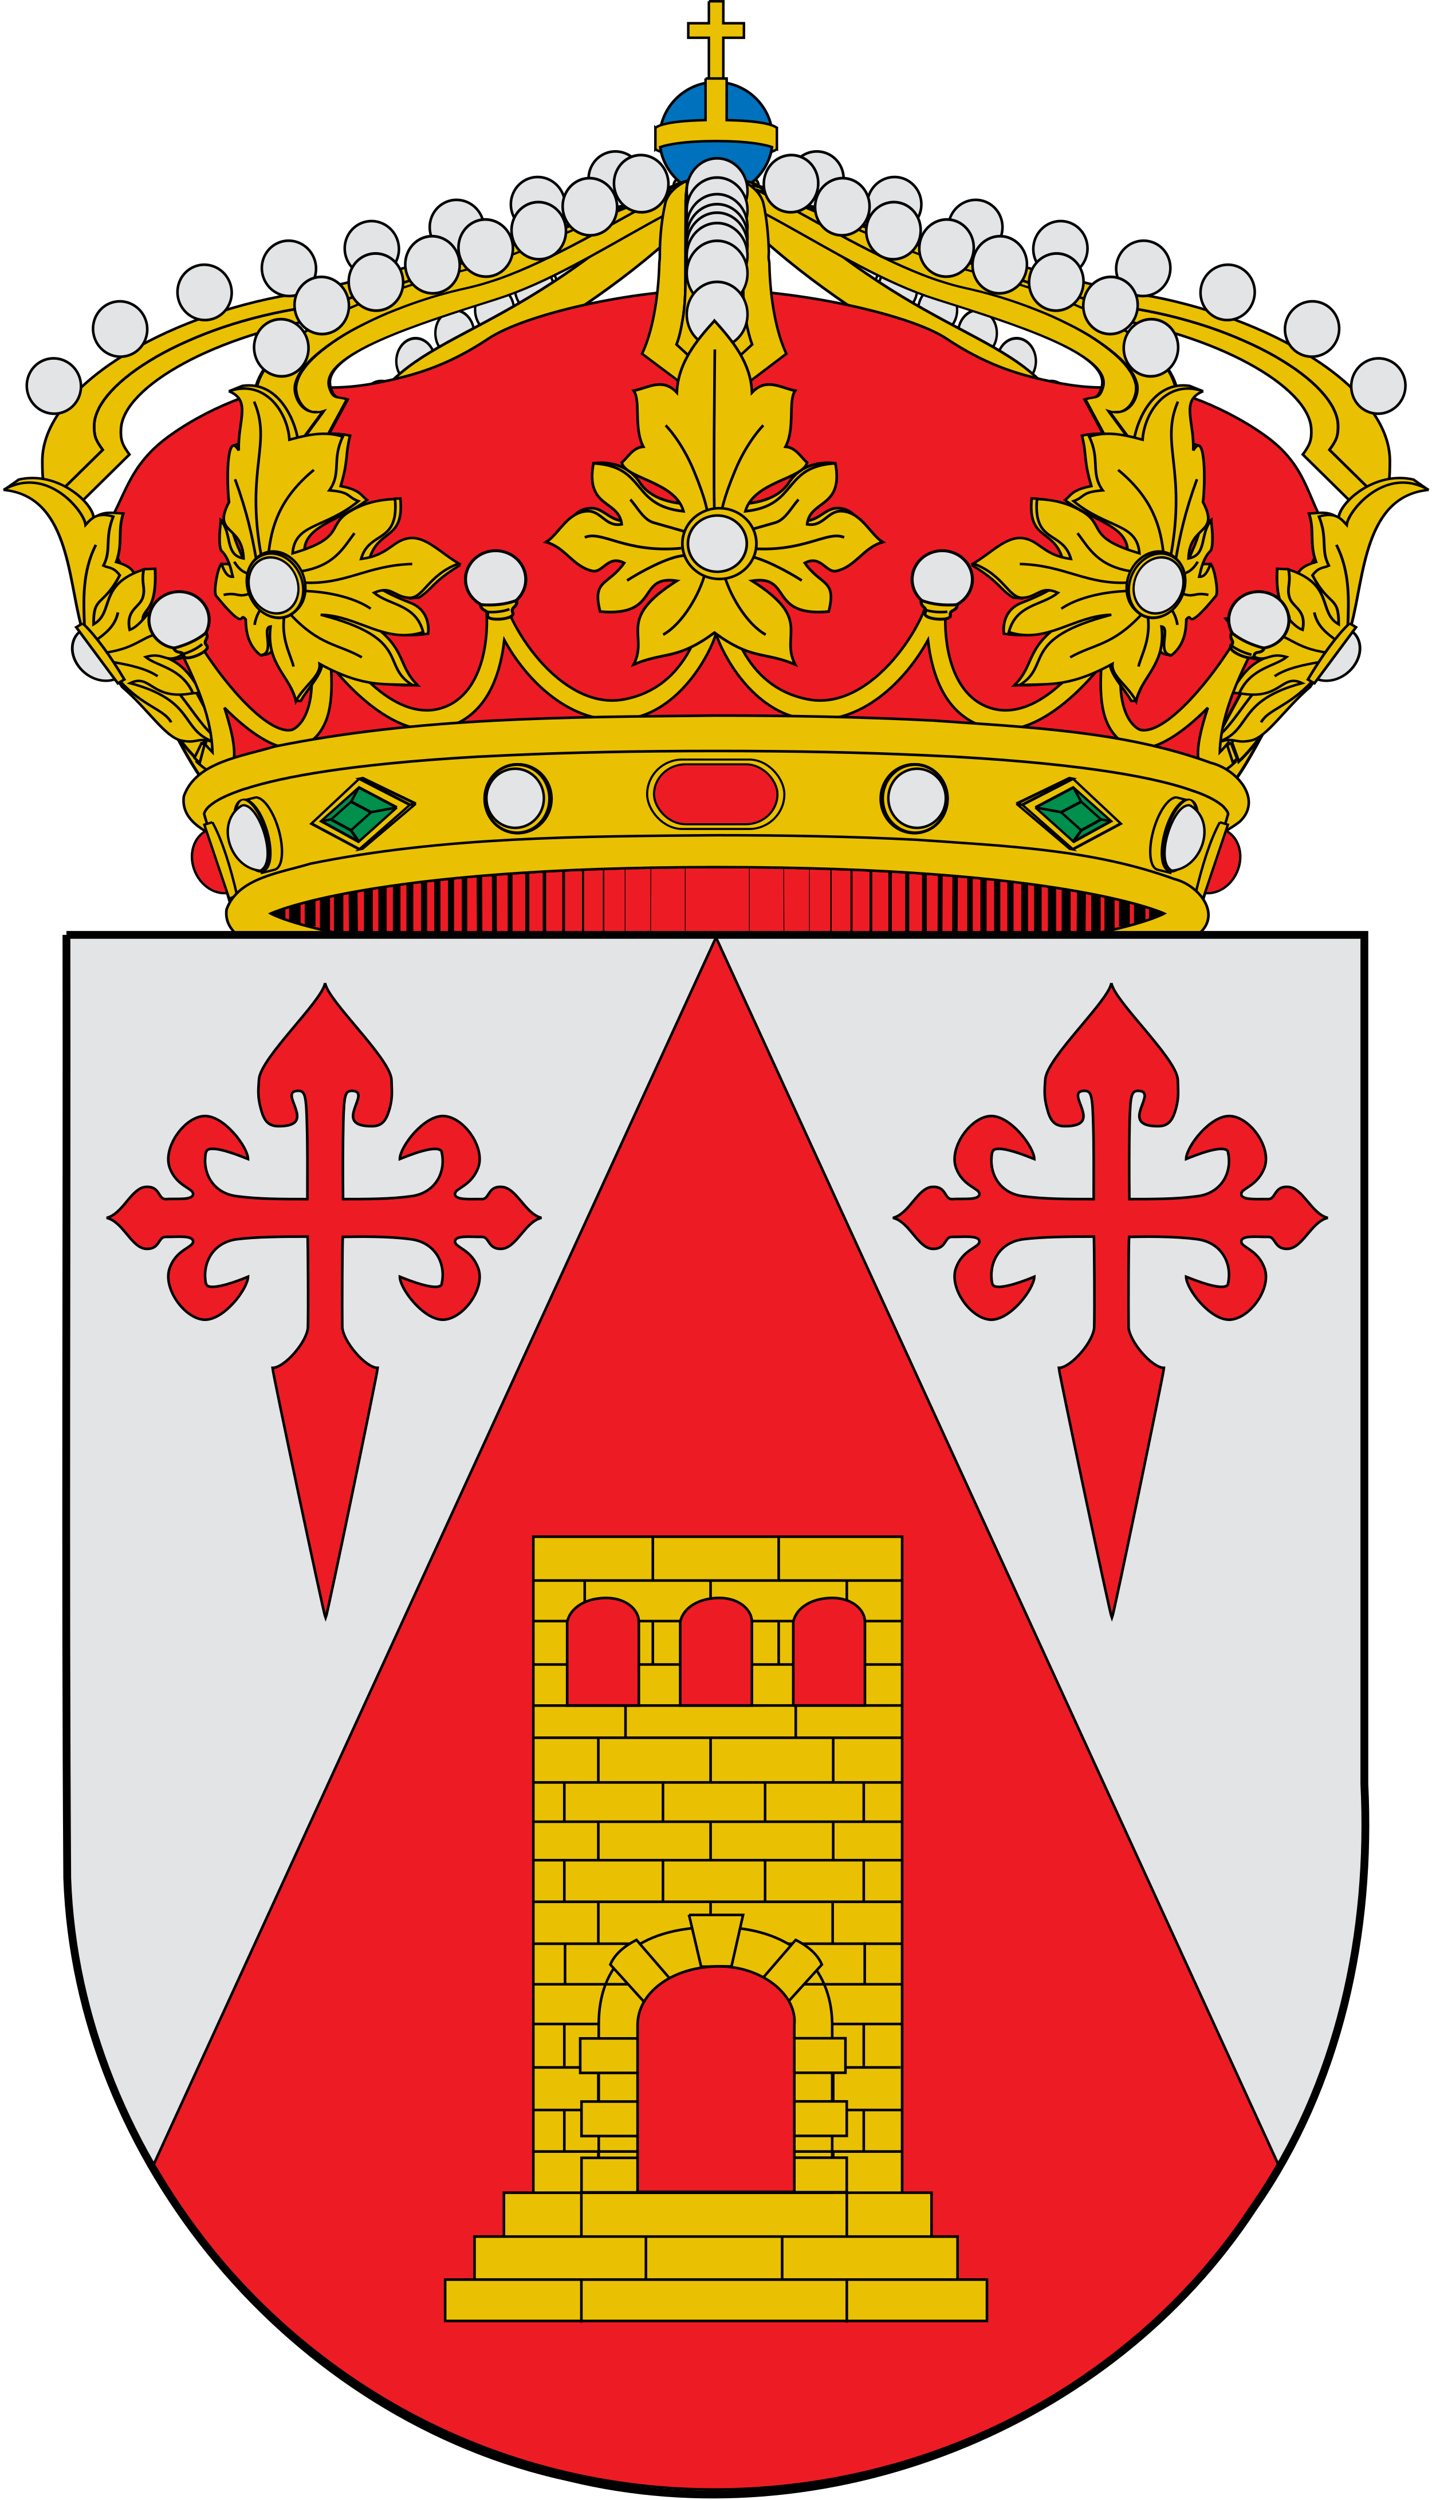
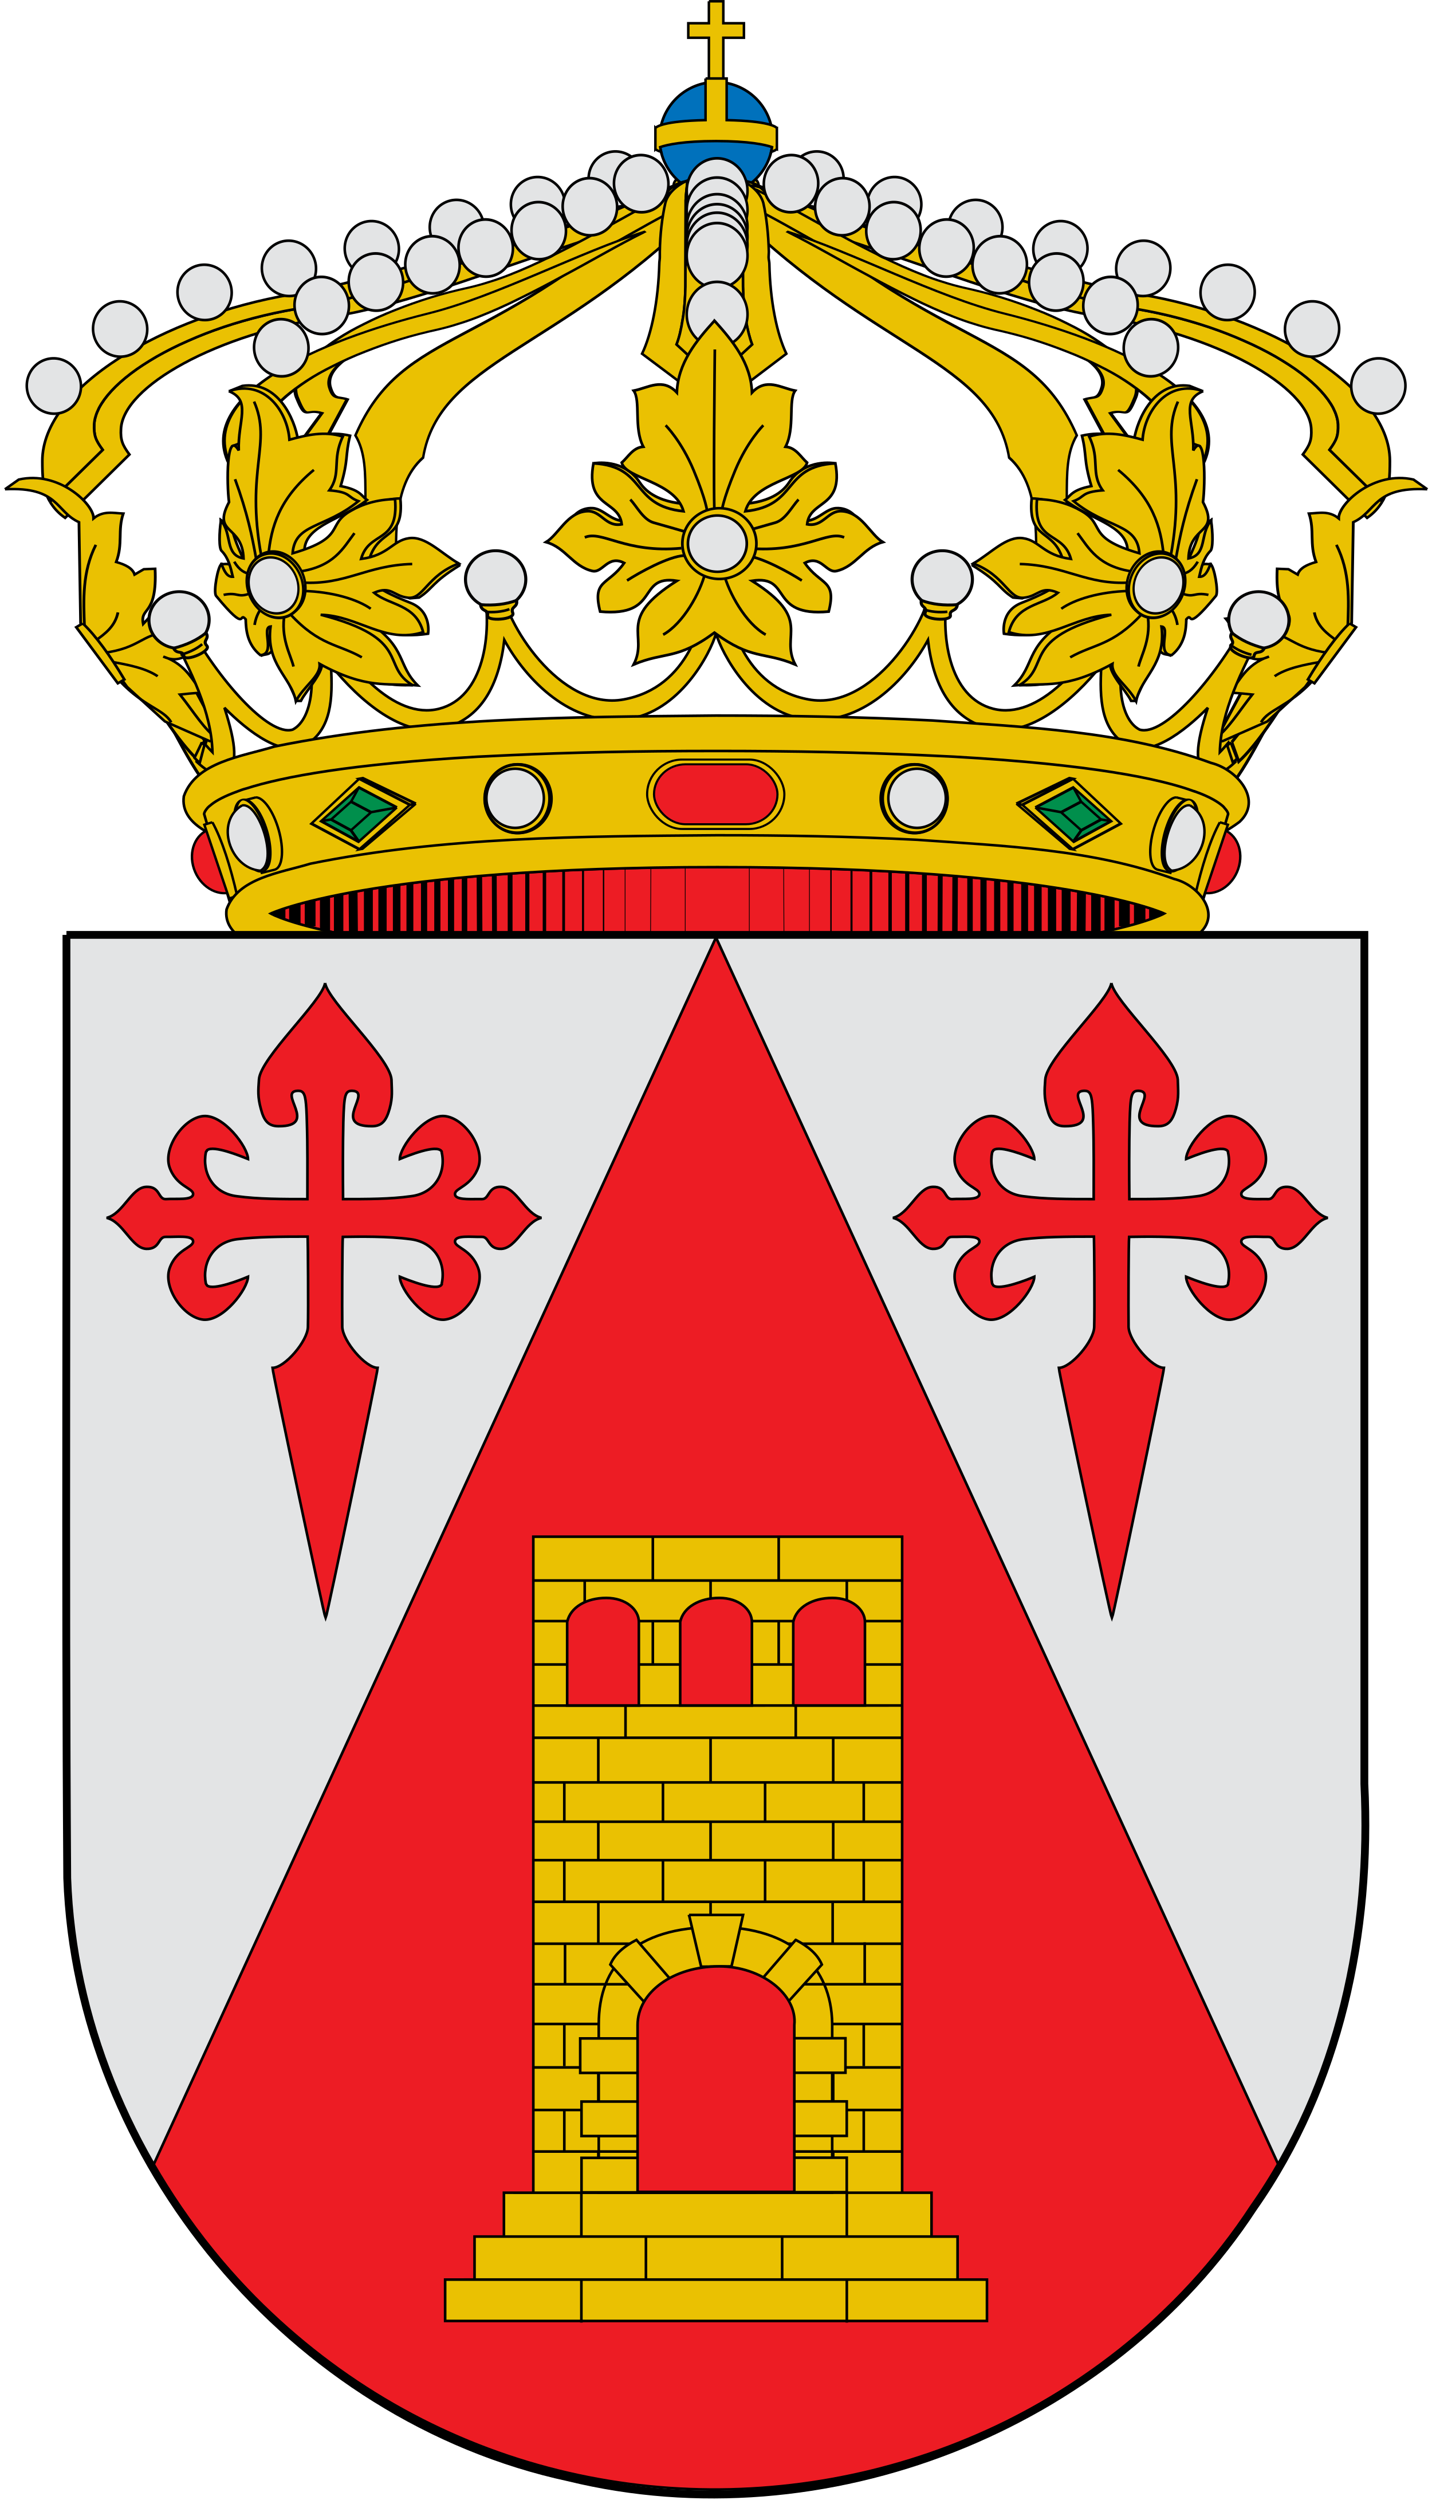
<svg xmlns="http://www.w3.org/2000/svg" xmlns:xlink="http://www.w3.org/1999/xlink" width="550" height="960">
  <g fill="#eac102" stroke="#000" transform="matrix(1 0 0 1 -107.098 -239.5)">
    <g id="a">
      <g stroke-width="2.5">
        <path d="M3613.8 1143.3c-3.2 5.5-7.3 10.8-14.1 15.7l-60.1-62.7c6.6-9.4 8.4-14.2 7.8-25-2-41.2-88-94-199.1-112.5-110.8-18.5-299.4-119.1-356.2-99.2l22-36.3c21.6 1.3 75 34.3 103.2 41 14.6 5.1 29.4 10.4 44.9 16.1 37.4 14 76.4 29.1 113 41.9 18.3 6.4 36.1 12.2 52.7 17 8.3 2.4 16.3 4.6 24 6.4 7.7 1.9 15 3.4 21.9 4.6 13.9 2.3 27.4 5.2 40.4 8.6 12.9 3.4 25.4 7.3 37.3 11.6 11.8 4.3 23 9 33.4 14 10.5 4.9 20.2 10.2 29.1 15.6 8.8 5.5 16.9 11 23.9 16.7 7.1 5.7 13.2 11.5 18.2 17.2 5 5.7 8.9 11.4 11.7 16.9 1.3 2.8 2.5 5.6 3.2 8.3.8 2.6 1.2 5.2 1.4 7.8.2 5.4-.1 9.3-1.3 13.1-1.2 3.7-3.3 7.2-6.6 11.9l49.3 51.3" transform="matrix(-.412 -.004 .001 .392 1614.022 -1.547)" />
        <path d="m3613.8 1143.3-49.3-51.3c3.3-4.7 5.4-8.2 6.6-11.9 1.2-3.8 1.5-7.7 1.3-13.1-.2-2.6-.6-5.2-1.4-7.8-.7-2.7-1.9-5.5-3.2-8.3-2.8-5.5-6.7-11.2-11.7-16.9-5-5.7-11.1-11.5-18.2-17.2-7-5.7-15.1-11.2-23.9-16.7-8.9-5.4-18.6-10.7-29.1-15.6-10.4-5-21.6-9.7-33.4-14-11.9-4.3-24.4-8.2-37.3-11.6-13-3.4-26.5-6.3-40.4-8.6-6.9-1.2-14.2-2.7-21.9-4.6-7.7-1.8-15.7-4-24-6.4-16.6-4.8-34.4-10.6-52.7-17-36.6-12.8-75.6-27.9-113-41.9-15.5-5.7-30.3-11-44.9-16.1 88.1 20.6 198.9 60.2 271.1 73.7 118.4 22.2 232.1 93.3 232.4 165.3 0 14.8-.1 28-7 40" transform="matrix(-.412 -.004 .001 .392 1614.022 -1.547)" />
      </g>
      <g fill="#e3e4e5" stroke-width="2.3">
        <path d="M2983.2-135.4a24.1 24.1 0 1 1-48.3 0 24.1 24.1 0 1 1 48.3 0" transform="matrix(.431 .004 .001 .44 -931.646 356.025)" />
        <path transform="matrix(.431 .004 .001 .44 -961.495 365.85)" d="M2983.2-135.4a24.1 24.1 0 1 1-48.3 0 24.1 24.1 0 1 1 48.3 0" />
        <path d="M2983.2-135.4a24.1 24.1 0 1 1-48.3 0 24.1 24.1 0 1 1 48.3 0" transform="matrix(.431 .004 .001 .44 -992.657 374.627)" />
        <path transform="matrix(.431 .004 .001 .44 -1025.309 382.774)" d="M2983.2-135.4a24.1 24.1 0 1 1-48.3 0 24.1 24.1 0 1 1 48.3 0" />
        <path d="M2983.2-135.4a24.1 24.1 0 1 1-48.3 0 24.1 24.1 0 1 1 48.3 0" transform="matrix(.431 .004 .001 .44 -1057.141 390.303)" />
        <path transform="matrix(.431 .004 .001 .44 -1089.538 399.53)" d="M2983.2-135.4a24.1 24.1 0 1 1-48.3 0 24.1 24.1 0 1 1 48.3 0" />
        <path d="M2983.2-135.4a24.1 24.1 0 1 1-48.3 0 24.1 24.1 0 1 1 48.3 0" transform="matrix(.431 .004 .001 .44 -1121.971 413.59)" />
        <path transform="matrix(.431 .004 .001 .44 -1147.421 435.487)" d="M2983.2-135.4a24.1 24.1 0 1 1-48.3 0 24.1 24.1 0 1 1 48.3 0" />
      </g>
    </g>
    <use xlink:href="#a" transform="matrix(-1 0 0 1 764.28 0)" />
    <g id="b" fill="#e3e4e5" stroke-width="1.3">
-       <path d="M345.7 1.4c-5.8 0-10.6 4.7-10.6 10.6 0 5.8 4.8 10.5 10.6 10.5 5.9 0 10.6-4.7 10.6-10.5 0-5.9-4.7-10.6-10.6-10.6M325.9 14.1c-5.9 0-10.6 4.7-10.6 10.5 0 5.9 4.7 10.6 10.6 10.6 5.8 0 10.6-4.7 10.6-10.6 0-5.8-4.8-10.5-10.6-10.5M304.7 26.5c-5.8 0-10.6 4.7-10.6 10.5 0 5.9 4.8 10.6 10.6 10.6 5.9 0 10.6-4.7 10.6-10.6 0-5.8-4.7-10.5-10.6-10.5M283.7 36.6c-5.8 0-10.6 4.7-10.6 10.5s4.8 10.6 10.6 10.6c5.9 0 10.6-4.8 10.6-10.6s-4.7-10.5-10.6-10.5M262.1 46.6c-5.9 0-10.7 4.8-10.7 10.6s4.8 10.6 10.7 10.6c5.8 0 10.6-4.8 10.6-10.6s-4.8-10.6-10.6-10.6M240.4 57.6c-5.9 0-10.6 4.8-10.6 10.6s4.7 10.5 10.6 10.5c5.8 0 10.6-4.7 10.6-10.5s-4.8-10.6-10.6-10.6M219.2 70.8c-5.8 0-10.6 4.7-10.6 10.6 0 5.8 4.8 10.5 10.6 10.5 5.9 0 10.6-4.7 10.6-10.5 0-5.9-4.7-10.6-10.6-10.6M200.6 90.7c-5.9 0-10.6 4.7-10.6 10.6 0 5.8 4.7 10.5 10.6 10.5 5.8 0 10.6-4.7 10.6-10.5 0-5.9-4.8-10.6-10.6-10.6" transform="matrix(.703 .013 -.007 .838 113.233 307.23)" />
      <path fill="#eac102" d="M371.4-6.8c-6.2.1-12.2 1.9-12.2 5.6-97.3 79.5-146.7 65.6-172.6 117 11.2 15.3.1 38.2 12.2 69l11 1.5c-.5-23.1-3.5-47.6 13.9-60.9 8.3-44 73.2-50.5 147.6-113.5l.1-18.7" transform="matrix(.703 .013 -.007 .838 113.233 307.23)" />
    </g>
    <use xlink:href="#b" transform="matrix(-1 0 0 1 764.28 0)" />
-     <path d="M381.4 350.7c31.3 0 75.1 9.4 89.3 18.9 14.3 9.5 26.2 13.5 39.6 16.3 13.5 2.9 21.1 2.7 32.3 1.9 11.2-.8 33 6.7 50 18.7s16.2 24.2 24.7 37.1l-63.8 122.1H210.8l-63.9-122.1c8.6-12.9 8.8-25.1 25.8-37.1 16.9-12 38.8-19.5 50-18.7 11.2.8 18.8 1 32.3-1.9 13.4-2.8 25.3-6.8 39.6-16.3 14.2-9.5 55.5-18.9 86.8-18.9" fill="#ed1c24" />
    <g stroke-width="3">
      <path fill="#0071bc" d="M403.877 292.747a21.737 21.737 0 1 1-43.475 0 21.737 21.737 0 1 1 43.475 0" stroke-width="1.029" />
      <path d="M379.366 239.996v8.429h-7.916V254h7.916v17.5h5.545V254h7.916v-5.576h-7.916v-8.43h-5.545" stroke-width=".962" />
      <path d="M378.084 269.642v15.993c-16.313.32-18.909 2.628-19.23 3.012l-.031-.032v8.173l.032-.032c.096.128.576.577 2.179 1.09-.064-.225-.128-.481-.192-.706l-.193-1.153c2.725-.93 8.91-2.308 21.506-2.308 12.627 0 18.781 1.378 21.473 2.308l-.192 1.153c-.064.257-.128.481-.192.738 1.602-.545 2.083-.994 2.179-1.122l.064.032v-8.173s-.032 0-.032.032c-.32-.384-2.884-2.692-19.262-3.012v-15.993h-8.109" stroke-width=".962" />
    </g>
    <g id="c">
      <path d="M2040.5-9.3c.3 5.4.5 12.8-1.8 17-2.8 5.1-2.7 5.5-6.1 9L2017.7-15c2.2-2.3 3.4-.6 3.5-7.2 0-15.8-25.1-22.1-47-27.7-27-6.8-61.9-44.2-73-30.8 3.7-7.8 11.5-8.5 21.3-6.1.3.2.5.2.7.4 3.5 1.9 7.2 4.2 11 6.6 3.8 2.4 7.7 4.9 11.7 7.3 4 2.5 8 4.8 11.9 6.9 4 2.2 7.9 4 11.6 5.4 1.9.7 3.7 1.3 5.5 1.7 1.8.5 3.6.8 5.3 1 3.4.3 6.8.8 10.1 1.6s6.4 1.8 9.5 3c3 1.1 5.9 2.5 8.6 4 2.8 1.5 5.3 3.1 7.6 4.9 2.3 1.8 4.4 3.7 6.2 5.6 1.9 2 3.4 4 4.6 6.1 1.3 2.1 2.1 4.2 2.7 6.4.5 2.2.7 4.3.5 6.5-.8 11.4-1.4 5.2-5.1 8.8l9.9 16.3c1.3-1.6 2.4-3.4 3.3-5.5.9-2.1 1.5-4.4 2-6.7.2-1 .3-1.9.4-2.8" transform="matrix(-1.486 .252 .211 .788 3241.952 -103.778)" />
-       <path d="M2040.5-9.3c-.1.9-.2 1.8-.4 2.8-.5 2.3-1.1 4.6-2 6.7-.9 2.1-2 3.9-3.3 5.5l-10.4-17.1c5.4 1.4 6.4-9.2 5.1-14.5-.6-2.2-1.4-4.3-2.7-6.4-1.2-2.1-2.7-4.1-4.6-6.1-1.8-1.9-3.9-3.8-6.2-5.6-2.3-1.8-4.8-3.4-7.6-4.9-2.7-1.5-5.6-2.9-8.6-4-3.1-1.2-6.2-2.2-9.5-3-3.3-.8-6.7-1.3-10.1-1.6-1.7-.2-3.5-.5-5.3-1-1.8-.4-3.6-1-5.5-1.7-3.7-1.4-7.6-3.2-11.6-5.4-3.9-2.1-7.9-4.4-11.9-6.9-4-2.4-7.9-4.9-11.7-7.3-3.8-2.4-7.5-4.7-11-6.6-.2-.2-.4-.2-.7-.4 17.4 4.3 41.1 18.6 59.3 21.1 27.8 3.9 63.7 19.3 58.7 56v.4" transform="matrix(-1.486 .252 .211 .788 3241.952 -103.778)" />
+       <path d="M2040.5-9.3c-.1.9-.2 1.8-.4 2.8-.5 2.3-1.1 4.6-2 6.7-.9 2.1-2 3.9-3.3 5.5c5.4 1.4 6.4-9.2 5.1-14.5-.6-2.2-1.4-4.3-2.7-6.4-1.2-2.1-2.7-4.1-4.6-6.1-1.8-1.9-3.9-3.8-6.2-5.6-2.3-1.8-4.8-3.4-7.6-4.9-2.7-1.5-5.6-2.9-8.6-4-3.1-1.2-6.2-2.2-9.5-3-3.3-.8-6.7-1.3-10.1-1.6-1.7-.2-3.5-.5-5.3-1-1.8-.4-3.6-1-5.5-1.7-3.7-1.4-7.6-3.2-11.6-5.4-3.9-2.1-7.9-4.4-11.9-6.9-4-2.4-7.9-4.9-11.7-7.3-3.8-2.4-7.5-4.7-11-6.6-.2-.2-.4-.2-.7-.4 17.4 4.3 41.1 18.6 59.3 21.1 27.8 3.9 63.7 19.3 58.7 56v.4" transform="matrix(-1.486 .252 .211 .788 3241.952 -103.778)" />
      <g fill="#e3e4e5" stroke-width="2.3">
        <path d="M2983.2-135.4a24.1 24.1 0 1 1-48.3 0 24.1 24.1 0 1 1 48.3 0" transform="matrix(.431 -.036 .04 .453 -916.562 477.896)" />
        <path transform="matrix(.431 -.036 .04 .453 -1018.456 515.682)" d="M2983.2-135.4a24.1 24.1 0 1 1-48.3 0 24.1 24.1 0 1 1 48.3 0" />
        <path d="M2983.2-135.4a24.1 24.1 0 1 1-48.3 0 24.1 24.1 0 1 1 48.3 0" transform="matrix(.431 -.036 .04 .453 -1039.269 524.678)" />
        <path transform="matrix(.431 -.036 .04 .453 -1054.801 540.915)" d="M2983.2-135.4a24.1 24.1 0 1 1-48.3 0 24.1 24.1 0 1 1 48.3 0" />
        <path transform="matrix(.431 -.036 .04 .453 -936.274 486.762)" d="M2983.2-135.4a24.1 24.1 0 1 1-48.3 0 24.1 24.1 0 1 1 48.3 0" />
        <path d="M2983.2-135.4a24.1 24.1 0 1 1-48.3 0 24.1 24.1 0 1 1 48.3 0" transform="matrix(.431 -.036 .04 .453 -955.915 495.96)" />
        <path transform="matrix(.431 -.036 .04 .453 -976.288 502.625)" d="M2983.2-135.4a24.1 24.1 0 1 1-48.3 0 24.1 24.1 0 1 1 48.3 0" />
        <path d="M2983.2-135.4a24.1 24.1 0 1 1-48.3 0 24.1 24.1 0 1 1 48.3 0" transform="matrix(.431 -.036 .04 .453 -996.727 509.049)" />
      </g>
    </g>
    <use xlink:href="#c" transform="matrix(-1 0 0 1 764.28 0)" />
    <path d="M1883.5-88.1c-4.3 2-7.7 5.1-8.7 8.9-1.3 5.8-2.1 12.5-2.2 19.6v2.1c0 .9-.2 1.8-.2 2.6-.4 14.8-3 27.9-6.8 35.9l28.6 21.7 28.3-21.7c-3.8-8-6.4-21.1-6.7-35.9 0-.8-.3-1.7-.3-2.6 0-.7.1-1.4.1-2.1-.2-7.1-.9-13.8-2.2-19.6-1.1-3.8-4.4-7-8.8-9 .3 2.6.7 5.1.8 8 0 .5-.1.9-.1 1.4 0 .5.1 32.5.1 33 .1 4.8.5 9.3 1.1 13.2.7 4 1.5 7.3 2.5 9.9l-14.9 13.9-14.9-13.9c1-2.6 1.8-5.9 2.4-9.9.7-3.9 1-8.4 1.1-13.2 0-.5.1-32.5.1-33v-1.4c.1-2.9.5-5.3.7-7.9" transform="matrix(.974 0 0 .963 -1463.395 393.642)" />
    <path d="M1883.5-88.1c-.2 2.6-.6 5-.7 7.9v1.4c0 .5-.1 32.5-.1 33-.1 4.8-.4 9.3-1.1 13.2-.6 4-1.4 7.3-2.4 9.9l14.9 13.9 14.9-13.9c-1-2.6-1.8-5.9-2.5-9.9-.6-3.9-1-8.4-1.1-13.2 0-.5-.1-32.5-.1-33s.1-.9.1-1.4c-.1-2.9-.5-5.4-.8-8-3-1.5-6.5-2.5-10.3-2.5h-.1c-3.9 0-7.5 1.1-10.7 2.6" transform="matrix(.974 0 0 .963 -1463.395 393.642)" />
    <g fill="#e3e4e5" stroke-width="2">
      <path transform="matrix(.483 0 0 .518 -1046.688 382.947)" d="M2983.2-135.4a24.1 24.1 0 1 1-48.3 0 24.1 24.1 0 1 1 48.3 0" />
      <path d="M2983.2-135.4a24.1 24.1 0 1 1-48.3 0 24.1 24.1 0 1 1 48.3 0" transform="matrix(.483 0 0 .518 -1046.688 390.335)" />
      <path transform="matrix(.483 0 0 .518 -1046.688 396.727)" d="M2983.2-135.4a24.1 24.1 0 1 1-48.3 0 24.1 24.1 0 1 1 48.3 0" />
      <path d="M2983.2-135.4a24.1 24.1 0 1 1-48.3 0 24.1 24.1 0 1 1 48.3 0" transform="matrix(.483 0 0 .518 -1046.688 400.563)" />
      <path transform="matrix(.483 0 0 .518 -1046.688 403.83)" d="M2983.2-135.4a24.1 24.1 0 1 1-48.3 0 24.1 24.1 0 1 1 48.3 0" />
      <path d="M2983.2-135.4a24.1 24.1 0 1 1-48.3 0 24.1 24.1 0 1 1 48.3 0" transform="matrix(.483 0 0 .518 -1046.688 407.808)" />
-       <path transform="matrix(.483 0 0 .518 -1046.688 414.627)" d="M2983.2-135.4a24.1 24.1 0 1 1-48.3 0 24.1 24.1 0 1 1 48.3 0" />
      <path d="M2983.2-135.4a24.1 24.1 0 1 1-48.3 0 24.1 24.1 0 1 1 48.3 0" transform="matrix(.483 0 0 .518 -1046.688 430.396)" />
    </g>
    <g stroke-width="3">
      <path d="M2417.1 230.1c20.7 40.5 45.4 92.4 64.5 86.1 4.1-1.8 5.5-11.8-.7-44.5l-37.4-73.6c-5.1-8.4-19.8-2.1-20.8 6.7l-5.6 25.3" transform="matrix(.393 0 0 .372 -778.843 429.599)" />
      <path d="m2448.8 274.9 6.8-20c-13.9-17.7-35.2-50.1-58.1-90.4-4.7-8.4-20.9-3.4-17 5.8 30.8 58.5 52.8 89.2 68.3 104.6M3496.8 230.1c-20.7 40.5-45.4 92.4-64.6 86.1-4.1-1.8-5.4-11.8.7-44.5l37.4-73.6c5.2-8.4 19.9-2.1 20.8 6.7l5.7 25.3" transform="matrix(.393 0 0 .372 -778.843 429.599)" />
      <path d="m3458.1 255.2 6.8 20c15.5-15.3 37.5-46.1 68.5-104.9 3.9-9.2-12.3-14.2-17.1-5.8-22.9 40.4-44.4 73-58.2 90.7" transform="matrix(.393 0 0 .372 -778.843 429.599)" />
    </g>
    <g transform="matrix(1 0 0 .949 -950.952 315.763)">
      <g id="d" stroke-width="2.7">
        <path d="m2259.2-21.3 13.5-10.7c38.8-10 73.3 26.8 73.1 42.7 9.6-8.8 19.3-5.8 29-5.3-5.7 18.9-.1 33-6.9 53.3 9 2.8 16 6.8 18 13.8l9-5.9 11-.5c2.2 52.8-15 41.2-11.6 60.7l18.5-22.7 20.1 2.1c9.8 1.9 12.6 13.5 23.2 14.8-7.5 10.1-12 27.9-19 40.2-8.6 6.2-16.1 5.1-23.2 1.5 23.3 8.6 29.4 28.8 38.5 39.6-9.6.6-18.1 1.6-22.2 2.1 14.8 21.1 23.2 37.9 37.5 49.7l-8.4 1.6-43.8-21.7-37-38-45.4-70.2-1.6-110.9c-23.1-11.8-19.6-39.2-72.3-36.2" transform="matrix(.393 0 0 .368 172.098 125.47)" />
-         <path d="M2257.8-20.6c63.1 6.6 63 95.7 75.6 148.4l40.3 68.3c25.5 24.6 42 55.2 57.8 58.9 15.3 3.5 14.2-3.1 29.7.6-30.4-13.5-16.4-44.7-79.7-63.7 20.5-11.3 20.5 19.9 61.4 11-11.2-28.1-35.3-29.4-46.3-39.8 16.8-5.4 18.6 5.3 30.7.4 13.5-5.4 10.4-26.3 21.1-40.3-14-6.2-25.3-24.6-42.6-15.6-6 5-14.8 21.8-24.7 25.7-4.2-22.4 9.8-24.4 12.8-35.7 2.9-11.3-1.8-14.7.9-30.7-45.4 16.7-28.3 47-49 60.3-.2-32.2 8.9-18.5 25.6-53.9-6.3-9.5-10.7-7.7-16-10.6 8.3-18 .8-28.9 9.6-54-16.6-5.6-22.3 3.4-27 9.1-1.7-15.6-38.2-65.9-80.2-38.4" transform="matrix(.393 0 0 .368 172.098 125.47)" />
        <path fill="none" d="M2348 39.8c-13.4 30.1-12.1 60.2-11.1 90.3m32.7-16c-2.7 15.1-12.3 23.4-22.3 31.3m69.5-9.1c-24 1.8-25.7 17.1-61.1 22.3m6.9 9.7c17.2 3.4 34.1 7.1 45.8 16m-36.8 5.5c23.4 28.2 43 30.8 50 45.2" transform="matrix(.393 0 0 .368 172.098 125.47)" />
        <g stroke-width="2.44">
-           <path fill="#e3e4e5" d="M2069.1 730.7c.2 0 .4.1.6.1 12.8 0 23.1-12.8 23.1-28.5 0-15.8-10.3-28.5-23.1-28.5-.2 0-.4.1-.6.1v56.8" transform="matrix(-.364 .224 .24 .341 1681.479 -518.978)" />
          <path d="M2066.3 668.7h6.9v66.6h-6.9c-2.5-25.7-2.9-50.2 0-66.6" transform="matrix(-.364 .224 .24 .341 1681.479 -518.978)" />
        </g>
      </g>
      <use xlink:href="#d" transform="matrix(-1 0 0 1 2666.2 0)" />
    </g>
    <path d="M382.2 459.3c-1.4 0-2.8.9-2.8 2.5-1.3 16.3-7.9 41.7-32.7 46.3-24.6 4.6-46.2-30.1-47.1-43.9 0-2-1.7-2.8-3.4-2.8-1.9.1-3.8 1.4-3.4 3.2 3.7 18.9-.1 42.8-17.1 47.1-17 4.3-35.5-15.7-48.7-40.7-1.2-4.7-8.2-2.9-6.9.6 10.8 25.9 7.1 44.2-.6 48.1-9.4 2.8-29-20-40-40.2-1.9-2.7-8.8-1.3-7.1 2.2 8 15.5 15.9 31 16.3 46.7-.9-.9-2.1-2.2-3.4-3.8l-2.7 7.4c6.5 6.1 10.1 5.7 11.9 4.1 3.6-3.2 3.6-9.9-1.2-24.8 8.9 9 22.9 20 31.9 13.9 9-6 9.8-16.9 9-30.2 11 13.7 27.7 27.8 42.7 24.3 15.2-3.6 21.9-17 23.9-34 8.4 15.4 25.7 33.1 47 30.4 20.4-2.6 32.2-25.4 34.3-32.9 2.2 7.5 14 30.3 34.4 32.9 21.3 2.7 38.6-15 47-30.4 2 17 8.7 30.4 23.9 34 15 3.5 31.7-10.6 42.7-24.3-.8 13.3 0 24.2 9 30.2 9 6.1 23-4.9 31.9-13.9-4.9 14.9-4.8 21.6-1.2 24.8 1.8 1.6 5.4 2 11.8-4l-2.7-7.4c-1.3 1.5-2.4 2.8-3.3 3.7.4-15.7 8.3-31.2 16.3-46.7 1.7-3.5-5.2-4.9-7.1-2.2-11 20.2-30.6 43-40 40.2-7.8-3.9-11.4-22.2-.6-48.1 1.3-3.5-5.7-5.3-7-.6-13.1 25-31.6 45-48.6 40.7-17-4.3-20.8-28.2-17.2-47.1.9-3.4-6.7-4.8-6.7-.4-.9 13.8-22.5 48.5-47.1 43.9-24.8-4.6-31.4-30-32.7-46.3 0-1.7-1.3-2.5-2.7-2.5" />
    <g transform="matrix(.393 0 0 .372 -778.84 429.599)">
      <g id="e" stroke-width="3">
        <path transform="matrix(-1 0 0 1.006 5907.273 -1311.574)" d="M3198.05 1390.38a29.46 29.46 0 1 1-58.93 0 29.46 29.46 0 1 1 58.93 0" fill="#e3e4e5" />
        <path d="M3153.9 1446.2c10.7 4.1 21.9 5.4 35.2 4.4-.8 7.6-7.9 4.5-6.8 11 1.1 6.5-27.3 4.4-24.7-2.5 2.6-6.9-5.1-5.3-3.7-12.9" transform="matrix(-1 0 0 1.006 5913.047 -1346.078)" />
      </g>
      <use xlink:href="#e" transform="matrix(-1 0 0 1 5913.85 0)" />
    </g>
    <g transform="matrix(.393 0 0 .372 -778.818 429.599)">
      <g id="f" stroke-width="3">
        <path fill="#e3e4e5" d="M3198.05 1390.38a29.46 29.46 0 1 1-58.93 0 29.46 29.46 0 1 1 58.93 0" transform="matrix(-.942 .335 .33 .935 4955.208 -2232.427)" />
        <path d="M3153.9 1446.2c10.7 4.1 21.9 5.4 35.2 4.4-.8 7.6-7.9 4.5-6.8 11 1.1 6.5-27.3 4.4-24.7-2.5 2.6-6.9-5.1-5.3-3.7-12.9" transform="matrix(-.942 .335 .33 .935 4949.335 -2266.451)" />
      </g>
      <use xlink:href="#f" transform="matrix(-1 0 0 1 5913.73 0)" />
    </g>
    <g stroke-width="2.6">
      <path d="M2841.5 4.1s28.9-5.1 44.5 18.2c15.3 22.9 52.7 20.5 52.7 20.5l-15.8 51.6-102-38.7c-.7 0 6.3-9.7 19.4-8.8 13 1 20.5 17.9 40.4 10l-39.2-52.8M3076.5 4.1S3047.6-1 3032 22.3c-15.3 22.9-52.7 20.5-52.7 20.5l15.8 51.6 102-38.7c.7 0-6.3-9.7-19.4-8.8-13 1-20.5 17.9-40.4 10l39.2-52.8" transform="matrix(.393 0 0 .403 -781.395 415.77)" />
      <path d="M2958.8-131.5c-17.6 18.9-35.5 40.2-36.5 68.2-14-14.6-28.1-4.4-42.2-1.8 7.1 9.6-.2 35.6 9.4 53.4-10.2.8-14.9 9.9-21.1 15.2 4.2 15.6 52.1 17.8 60.4 46.3-52.1-5.2-35.6-42.8-88-45.7-8.3 43.1 25 34.6 27.6 58.1-15.9 2.9-19.9-13.1-33.7-12.5-19.5.9-27.9 22.2-40.2 29.5 19 5.1 26.1 23.2 45.1 27.5 10.3 2.4 15.1-15.8 31.2-7.6-15.8 21.8-31.5 15.4-23.5 46.3 59.6 5.3 35.2-35.3 75-29.3-60.1 37-27.1 51.1-42.2 79.7 31-12.6 42.2-3.9 78.9-30.3 36.7 26.4 47.9 17.7 78.9 30.3-15.1-28.6 17.9-42.7-42.2-79.7 39.8-6 15.5 34.6 75 29.3 8-30.9-7.7-24.5-23.4-46.3 16-8.2 20.8 10 31.1 7.6 19-4.3 26.1-22.4 45.1-27.5-12.3-7.3-20.7-28.6-40.2-29.5-13.8-.6-17.8 15.4-33.7 12.5 2.6-23.5 35.9-15 27.6-58.1-52.4 2.9-35.9 40.5-88 45.7 8.4-28.5 56.2-30.7 60.4-46.3-6.2-5.3-10.9-14.4-21.1-15.2 9.6-17.8 2.3-43.8 9.4-53.4-14.1-2.6-28.2-12.8-42.2 1.8-1-28-18.9-49.3-36.4-68.2l-.3-.3-.2.3" transform="matrix(.393 0 0 .403 -781.395 415.77)" />
      <path d="M2959.4 53.4c-1.8-3.3 0-157.8 0-157.8m-9.5 213.1c-4.7 18.5-21.4 48.1-41 58.7m20.6-75.4c-15.6.8-44.4 16.5-55.9 23.8m53.1-30.8c-55 5-77.4-17.3-94.4-10.3m96.7-5.8s-13.5-3.9-29.3-8.2c-10.2-2.8-16.4-15.3-22.9-22.1m75.1 11.4s-.8-10.3-13.2-39.2c-11.9-27.9-27.4-42.9-27.4-42.9m56.8 140.8c4.7 18.5 21.4 48.1 41 58.7M2988.6 92c15.5.8 44.3 16.5 55.8 23.8M2991.3 85c55 5 77.4-17.3 94.5-10.3m-96.8-5.8s13.5-3.9 29.3-8.2c10.2-2.8 16.4-15.3 22.9-22.1M2966.1 50s.9-10.3 13.2-39.2c11.9-27.9 27.5-42.9 27.5-42.9" transform="matrix(.393 0 0 .403 -781.395 415.77)" />
      <path transform="matrix(.516 0 0 .493 -1145.181 408.075)" d="M2989.92 81.51a27.55 27.55 0 1 1-55.11 0 27.55 27.55 0 1 1 55.11 0" stroke-width="2" />
      <path fill="#e3e4e5" stroke-width="2.5" d="M2989.92 81.51a27.55 27.55 0 1 1-55.11 0 27.55 27.55 0 1 1 55.11 0" transform="matrix(.41 0 0 .392 -831.951 416.325)" />
    </g>
    <path d="M382 514.3c-56.6.6-113.9.6-169.5 11.9-12.4 3.8-30.2 5.9-34.8 19.1-1.5 11.1 12.5 15.8 21.3 18.8 41.7 12 85.8 13 129.1 14.9 67.2 1.2 135 1.8 201.8-7.2 18.2-3.3 38.3-5.4 53.3-16.7 9-8.4-.9-20.1-10.9-22.6-33.9-12.4-71-13.7-106.9-16.3-27.8-1.4-55.6-1.9-83.4-1.9" />
    <path d="M382.1 527.9c-30.8 0-56.8.6-78.8 1.6-4.4.2-8.6.4-12.7.6-48.7 2.8-74.9 7.7-88.9 12.2-1.2.3-2.3.7-3.3 1.1-5 1.8-8.1 3.5-9.9 4.9-.4.3-.7.6-1 .8-.3.3-.6.5-.8.8-1.2 1.4-1.2 2.2-1.2 2.2l10.7 36.7H568.1l10.7-36.7s0-.8-1.3-2.2c-.2-.3-.4-.5-.7-.8-1.7-1.5-4.9-3.6-10.9-5.7 0-.1-.1 0-.1 0-13-4.8-39.3-10.3-92.2-13.3-4.1-.2-8.3-.4-12.6-.6-22-1-48-1.6-78.9-1.6" />
    <g id="g" stroke-width="2">
      <path transform="matrix(-.553 0 0 .569 1286.74 143.9)" d="M1796.34 707.07a23.06 23.06 0 1 1-46.13 0 23.06 23.06 0 1 1 46.13 0" />
      <path d="M1796.34 707.07a23.06 23.06 0 1 1-46.13 0 23.06 23.06 0 1 1 46.13 0" transform="matrix(-.54 0 0 .569 1263.292 143.9)" />
      <path transform="matrix(-.478 0 0 .492 1152.584 198.192)" d="M1796.34 707.07a23.06 23.06 0 1 1-46.13 0 23.06 23.06 0 1 1 46.13 0" fill="#e3e4e5" />
    </g>
    <use xlink:href="#g" transform="matrix(-1 0 0 1 764.278 0)" />
    <g id="h" fill="none" stroke-width="2.5">
      <path d="m1881 701.5 50.4-34.4h3.2l-48 34.4h-5.6M1881 701.5l50.4 34.4h3.2l-48-34.4h-5.6M1934.7 735.7l45.3-33.4-45.2-35.1" transform="matrix(-.405 .074 0 .394 1028.605 132.565)" />
      <path fill="#008f4c" d="m1897 701.8 36.2 26.6 35.6-26.8-35.8-26.1-36 26.3" transform="matrix(-.405 .074 0 .394 1027.795 132.712)" />
      <path d="m1921.4 701.9 19.1 14 18.8-14.1-18.9-13.8-19 13.9M1933 728.3l7.5-12.4M1968.3 701.6l-9 .2M1921.4 701.8h-23.6M1940.5 688.2l-7.5-12.7" transform="matrix(-.405 .074 0 .394 1027.795 132.712)" />
    </g>
    <use xlink:href="#h" transform="matrix(-1 0 0 1 764.278 0)" />
    <g stroke-width="2" transform="matrix(.414 0 0 .393 -278.506 268.212)">
      <rect width="127.299" height="67.836" x="1531.773" y="669.169" ry="33.918" rx="32.565" />
      <rect rx="29.302" ry="29.29" y="673.797" x="1538.15" height="58.579" width="114.544" fill="#ed1c24" />
    </g>
    <path d="m184.5 524.9-2.7 5.6c.6.7 1.3 1.3 2 2l1.8-6.8c-.3-.4-.7-.9-1.1-.8zm395.4 0c-.5 0-.6 0-1.4 1l2.1 6.4c.5-.4 1.1-.9 1.6-1.5l-2.3-5.9" />
    <g transform="matrix(1 0 0 .949 -.513 33.516)">
      <g id="i" stroke-width="2.6">
        <path d="m196.164 375.127 4.555-1.924c13.546-2.08 20.103 13.31 21.359 21.987 5.222-1.727 12.132-3.769 19.985-1.845-1.963 8.285-.51 9.462-3.612 20.417 7.735 1.531 7.97 4.083 10.13 5.614-9.424 7.853-23.362 10.091-24.03 19.985l15.156-2.67c7.225-5.968 7.185-17.707 21.673-17.943 1.532 17.158-8.206 12.015-11.857 24.343 11.504.943 35.376-.785 34.512 2.827-10.68 6.95-9.933 9.149-15.47 12.957l-3.572.314c-3.652-1.649-5.772-7.42-11.23-3.926 0 0 3.024 2.277 11.544 5.772 8.245 3.416 6.714 12.485 6.714 12.485-12.172 1.885-17.001-1.413-22.341-4.358 14.292 10.326 10.405 16.962 18.414 25.286l-2.002-.158c-16.176.825-24.422-6.164-34.983-9.815 1.374 4.319-5.85 11.779-7.932 16.215h-1.57l-9.07-21.241c-1.139 2.866-2.827 2.199-4.358 2.827l-9.659-26.07c-6.36-2.16-5.34-6.793-5.772-10.916 1.453.196 1.492-.51 4.83.785l-4.358-10.915-.786-7.656c1.728 1.178 4.987.353 4.516 4.515 1.178 4.751 2.944 8.324 4.515 12.329l5.143-17.158-9.658-29.644 5.457-2.199c-2.041-6.753 8.402-14.37-6.243-20.22" stroke-width="1.021" />
        <path d="M195.497 375.362c13.978-5.025 22.576 8.481 23.283 19.632 6.714-1.924 13.428-3.612 20.495-1.256-4.319 9.462-.392 14.763-5.182 21.751 8.48.707 6.596 2.592 11.19 4.359-12.997 11.229-24.422 8.873-25.286 21.123 21.006-6.478 12.604-11.425 22.38-17.197 4.515-2.748 9.934-4.555 16.962-4.75 1.531 18.335-9.973 12.603-13.036 24.224 10.601-1.452 12.015-7.46 18.375-8.402 6.361-.981 12.29 6.047 19.122 10.248-12.25 4.79-13.546 14.684-19.593 13.82-5.575-.667-6.282-4.986-12.917-2.002 5.89 5.261 16.02 4.476 18.846 15.94-14.645 4.948-24.853-6.635-39.342-7.027 35.612 9.816 22.655 20.691 35.416 28.583-9.777-1.1-17.747 1.728-35.847-8.716.51 4.986-6.047 8.873-9.11 15.116-1.884-9.894-11.621-14.802-9.737-30.232-3.69.431 2.16 11.268-3.926 11.582-5.144-4.397-5.497-10.365-5.615-14.488-2.944-3.573 1.139 6.518-11.386-9.502-1.1-1.688.707-12.053 2.08-12.839 1.022 2.552 2.003 5.262 4.36 5.144-.825-3.809-1.69-7.578-4.163-10.326-1.295-.825-1.06-7.892-.392-12.447 4.436 5.458 1.335 13.9 8.677 15.352-.432-13.86-12.211-9.58-5.576-22.812-.903-7.106-1.099-29.643 3.73-20.888-.431-11.896 5.065-20.299-3.808-23.99" stroke-width="1.021" />
        <path fill="none" d="M207.943 441.874c-6.125-34.983 4.24-45.427-2.748-62.31m22.969 27.64c-13.271 11.544-16.451 23.088-17.472 34.67m12.8 10.915c16.922 1.139 24.853-7.028 42.443-7.499m-43.7 3.102c13.664-1.924 17.197-9.58 21.516-15.588m-19.67 23.401c11.268.275 20.927 3.455 25.913 7.185m-30.9 2.2c11.269 12.838 18.414 12.014 27.484 17.471m-29.643-17.786c-1.689 10.012 2.277 16.57 3.415 21.516m-12.485-23.4c-1.217 1.766-2.081 3.926-2.474 6.556m-1.57-12.8c-5.144 2.042-4.516-.588-10.327.629m10.327-8.442c-2.081-.314-4.162-1.335-6.243-4.986m8.402-1.257c-1.531-8.952-3.298-18.257-8.088-32.117" stroke-width="1.021" />
        <g stroke-width="2">
          <path d="M1796.34 707.07a23.06 23.06 0 1 1-46.13 0 23.06 23.06 0 1 1 46.13 0" transform="matrix(-.392 .266 .274 .502 715.282 -373.263)" />
          <path transform="matrix(-.383 .26 .274 .502 698.651 -361.977)" d="M1796.34 707.07a23.06 23.06 0 1 1-46.13 0 23.06 23.06 0 1 1 46.13 0" />
          <path fill="#e3e4e5" d="M1796.34 707.07a23.06 23.06 0 1 1-46.13 0 23.06 23.06 0 1 1 46.13 0" transform="matrix(-.339 .23 .237 .434 646.252 -260.77)" />
        </g>
      </g>
      <use xlink:href="#i" transform="matrix(-1 0 0 1 765.23 0)" />
    </g>
    <path d="M293.44 474.44c2.97.32 6.49.05 9.32-.98M470.96 474.44c-2.97.32-6.5.05-9.32-.98M587.77 490.94c-2.9-.7-6.1-2.14-8.36-4.05M176.41 490.94c2.9-.7 6.09-2.14 8.35-4.05" />
    <g stroke-width="2" transform="matrix(1 0 0 .949 -644.358 -52.076)">
      <g id="j" fill="#ed1c24">
        <path d="M2069.06 730.68c.22.01.43.1.65.1 12.76 0 23.1-12.77 23.1-28.5 0-15.74-10.34-28.5-23.1-28.5-.22 0-.43.08-.65.09v56.81" transform="matrix(-.448 .143 .143 .448 1663.106 44.925)" />
        <path d="M2066.3 668.7h6.9v66.6h-6.9c-2.5-25.7-2.9-50.2 0-66.6" fill="#eac102" transform="matrix(-.448 .143 .143 .448 1663.106 44.925)" />
      </g>
      <use xlink:href="#j" transform="matrix(-1 0 0 1 2053 0)" />
      <g id="k">
        <path d="M2030.2 670.6c-6.1 1.7-10.7 15.4-10.7 31.9s4.6 30.1 10.7 31.9h.2c.4.1.7.2 1.1.2l10.8-.1v-18.3c.8-4.2 1.2-8.8 1.2-13.7 0-4.9-.4-9.6-1.2-13.7v-18.2h-12.1" transform="scale(-.471 .471) rotate(15 -2419.336 -13558.29)" />
        <path transform="rotate(165 1310.757 88.986) scale(.931 -.468)" stroke-width="1.5" d="M2048.4 702.5a6.1 32.1 0 1 1-12.2 0 6.1 32.1 0 1 1 12.2 0" />
        <path d="M2042.95 674.4c25.15 7.78 23.56 49.66 0 57.97-16.35-3.47-14.07-57.71 0-57.97" fill="#e3e4e5" transform="scale(-.471 .471) rotate(15 -2419.336 -13558.29)" />
      </g>
      <use xlink:href="#k" transform="matrix(-1 0 0 1 2053.001 0)" />
    </g>
    <path d="M1147 293.4s40.2-20.4 186.1-20.4c145.4 0 186.1 20.4 186.1 20.4s-34 20.5-186.1 20.5c-152.6 0-186.1-20.5-186.1-20.5" fill="#ed1c24" transform="matrix(.922 0 0 .874 -846.455 333.896)" />
    <g fill="none" transform="matrix(.922 0 0 .874 -678.766 178.655)">
      <g id="l">
        <path stroke-width=".57" d="M1103.77 494.66v-47.28" />
        <path stroke-width=".853" d="M1095.22 494.66v-47.28" />
        <path stroke-width="1.143" d="M1087.14 494.66v-47.28" />
        <path stroke-width="1.433" d="M1079.14 494.66v-47.28" />
        <path stroke-width="1.722" d="M1072.01 494.66v-47.28" />
        <path stroke-width="2.012" d="m1058.41 492.11-.19-43.04m6.63 43.6v-45.01" />
        <path stroke-width="2.286" d="M1045.85 490.17v-39.65m6.36 40.79-.19-42.2" />
        <path stroke-width="2.576" d="M1029 487.91v-34.84m5.53 35.4v-36.53m5.7 37.67v-37.95" />
        <path stroke-width="2.865" d="M1023.1 487.62v-33.7" />
        <path stroke-width="3.155" d="M1017.59 485.93v-31.44" />
        <path stroke-width="3.445" d="M1011.69 485.07V455.9" />
        <path stroke-width="3.718" d="m999.6 482.53-.19-23.23m6.39 24.36v-26.05" />
        <path stroke-width="3.928" d="M993.41 480.55v-20.4" />
        <path stroke-width="4.217" d="M987.73 478.89v-16.98" />
        <path stroke-width="4.491" d="M981.54 476.63v-13.3" />
        <path stroke-width="4.765" d="M975.17 475.5v-9.91" />
        <path stroke-width="5.618" d="M968.43 473.23v-4.81" />
        <path stroke-width=".29" d="M1137.79 492.11v-43.32m-14.49 44.74.19-45.87m-10.75 46.43v-46.71" />
      </g>
      <use xlink:href="#l" transform="matrix(-1 0 0 1 2302.278 0)" />
    </g>
    <path d="M1332.9 259c-56.6.5-113.9.6-169.4 12.5-12.4 4-30.2 6.2-34.9 20.1-1.5 11.7 12.5 16.6 21.3 19.9 41.7 12.6 85.9 13.6 129.1 15.6 67.3 1.4 135 1.9 201.8-7.5 18.3-3.6 38.3-5.8 53.3-17.7 9-8.8-.9-21.2-10.8-23.7-34-13.1-71-14.5-107-17.2-27.7-1.5-55.6-2-83.4-2zm.2 14c145.4 0 186.1 20.4 186.1 20.4s-34 20.5-186.1 20.5c-152.6 0-186.1-20.5-186.1-20.5s40.2-20.4 186.1-20.4" stroke-width="1.11" transform="matrix(.922 0 0 .874 -846.455 333.896)" />
  </g>
  <g stroke="#000">
    <path fill="#e3e4e5" d="M26 359.1c.2 120.7-.4 241.5.3 362.2 3.8 108.4 86.8 207.3 192.7 230.2 98 23.9 207.7-19 263-103.6 33.1-47.3 45.3-105.9 42.6-162.9V359.1H26" />
    <path fill="#ed1c24" d="M58.63 832.09 275 360l216.41 472.18c-91.74 157.19-326.48 173.02-432.78-.09" />
  </g>
  <g stroke="#000">
    <g fill="#eac102">
      <path d="M204.834 654.957v-64.81H346.49v251.93h11.288v16.838h10.005v16.52h11.288v15.884H170.97v-15.885h11.288v-16.52h11.288v-16.837h11.289v-174.73zM365.747 858.913h-179.24m191.015 16.518H178.184m174.46-33.353H197.22m26.073 33.353v16.525m101.95-16.525v16.525m21.021-207.453H204.673m141.396-17.154H204.39m141.873 47.017H204.477m141.787 32.087H204.477m141.592 30.816h-141.2m141.395 33.04H204.868m43.215 48.604v16.547m52.325-16.547V875.3m-77.115-33.223v16.795m101.95-16.795v16.597M229.8 667.349v16.94m43.117-16.94v16.94m47.1-16.94v16.94m-103.276.214v15.25m37.893-15.25v15.25m39.221-15.25v15.25m37.894-15.25v15.25m-101.95-.318v15.249m43.118-15.25v15.25m47.1-15.25v15.25m-103.276-.318v16.202m37.893-16.202v16.202m39.221-16.202v16.202m37.894-16.202v16.202m-58.832 0v15.25m-56.176 31.451v16.202M331.75 777.27v16.202m-101.95.636v16.202m90.219-16.202v16.202m-103.277 0v16.202M331.75 810.31v16.202m-101.95-.317v15.904m90.219-15.904v15.804M204.74 655.003l141.773-.044m-106.266 0v12.006m65.384-12.006v12.006m-100.666-44.412h141.658m-141.658-32.408h141.658m-95.885 0v16.842m48.34-16.842v16.842m-74.502-.318v16.202m48.34-16.202v16.202m52.325-16.202v16.202m-74.503-.318v16.203m48.34-16.203v16.203m-26.161.635v15.886M204.794 639.216h141.66" />
      <path fill="#ed1c24" d="M217.837 654.957V622.87c1.24-5.718 7.481-9.213 15.007-9.213 7.525 0 12.527 4.448 12.527 9.213v32.087h-27.534zM304.67 654.957V622.87c1.194-5.718 7.48-9.213 15.006-9.213 7.525 0 12.528 4.448 12.528 9.213v32.087h-27.535z" />
      <path d="M204.598 730.348h142.247M204.794 826.254h141.66M204.938 793.958h140.93M204.402 699.596H346.65M204.598 762.017h141.856M229.963 777.376c0-22.71 13.795-37.349 45.122-37.349 29.113 0 44.223 15.368 44.543 37.154v64.86h-89.665zM204.78 606.974h141.675M229.805 729.975v16.457M319.805 729.975v16.457" />
      <path d="M264.644 735.4h20.753l-4.442 19.752-11.661.12-4.65-19.873zM244.448 744.982l13.452 15.592c-2.757-1.339-9.476 5.623-8.58 10.352l-14.908-16.46c1.67-3.986 5.274-7.02 10.036-9.484zM305.62 744.982l-13.451 15.592c2.757-1.339 9.476 5.623 8.58 10.352l14.908-16.46c-1.67-3.986-5.274-7.02-10.036-9.484zM300.969 782.75h23.75V796h-23.75zM301.469 807h23.75v13.25h-23.75zM301.469 828.625h23.75v13.25h-23.75zM222.844 782.813h23.75v13.25h-23.75zM223.344 807.063h23.75v13.25h-23.75zM223.344 828.688h23.75v13.25h-23.75z" />
      <path fill="#ed1c24" d="M244.88 841.76V777.7c0-12.708 13.811-22.556 31.341-22.556 16.291 0 30.102 10.801 28.863 22.556v64.058H244.88z" />
      <path d="M217.02 746.056v16.457M332.117 745.928v16.457" />
      <path fill="#ed1c24" d="M261.253 654.957V622.87c1.195-5.718 7.481-9.213 15.007-9.213 7.525 0 12.528 4.448 12.528 9.213v32.087h-27.535z" />
    </g>
    <path id="m" fill="#ed1c24" d="M124.86 377.5c-1.1 7-24.9 28.7-25.4 37.1-.3 4.2-.5 6.7.7 11.1 1.1 4.3 2.6 6.8 6.8 6.8 15.8.1-.6-13.3 7.4-13.6.8 0 1.4.1 1.8.5 1.2 1 1.5 4 1.7 11.5.3 9.1.2 19.1.2 29.6-9.6 0-18.9 0-27-1.1-9.4-1.1-13.5-9.2-12-16.8 0-.3.2-.4.3-.5 0-.2.1-.3.2-.4 2.5-2 12.9 2.3 15.7 3.4-.1-4.7-9.4-17-17-16.5-7.5.5-15.6 11.9-13.2 19.5 2.5 7.5 9.1 8.1 9.1 10.4 0 2.6-6.5 1.7-10.5 2-3 .1-2.1-5-7.5-4.7-5.7.2-8.8 10.3-15.2 11.9 6.4 1.5 9.5 11.6 15.2 11.9 5.4.2 4.5-4.7 7.5-4.6 4 .1 10.5-.8 10.5 1.8 0 2.4-6.6 2.9-9.1 10.5-2.4 7.6 5.7 18.9 13.2 19.5 7.6.5 16.9-11.8 17-16.5-2.8 1.2-13.2 5.3-15.7 3.4-.1-.1-.2-.3-.2-.3-.1-.2-.3-.4-.3-.5-1.5-7.7 2.6-15.8 12-17 7.5-.9 16.1-1 27.1-1 .1 2.1.3 27.5.1 34.7-.1 5.4-8.9 15.7-13.6 15.7.2 2.6 19.6 94.3 20.4 96.2.8-1.9 19.8-93.6 20-96.2-4.7 0-13.4-10.3-13.6-15.7-.1-7.2 0-32.6.2-34.6 6.6-.1 17.1-.3 26.1.9 9.4 1.2 13.6 9.3 11.9 17v.3s-.1.1-.1.2c-1.9 2.6-13-1.9-16-3.1 0 4.7 9.4 17 17 16.5 7.6-.6 15.7-11.9 13.2-19.5-2.6-7.6-9-8.1-9-10.5 0-2.6 6.3-1.7 10.3-1.8 3-.1 2.2 4.8 7.5 4.6 5.9-.3 9-10.4 15.4-11.9-6.4-1.6-9.5-11.7-15.4-11.9-5.3-.3-4.5 4.8-7.5 4.7-3.5-.1-8.6.4-10-1.1-.2-.2-.3-.5-.3-.9 0-2.3 6.4-2.9 9-10.4 2.5-7.6-5.6-19-13.2-19.5s-17 11.8-17 16.5c3-1.2 14.1-5.8 16-3 .1.1.1.2.1.5 1.7 7.6-2.5 15.7-11.9 16.8-7.8 1.1-16.9 1.1-26 1.1-.1-10.5-.1-20.5.1-29.6.3-10.5.7-12 3.4-12 8.1.3-8.3 13.7 7.6 13.6 4.1 0 5.6-2.5 6.8-6.8 1.2-4.4.8-6.9.7-11.1-.6-8.4-24.4-30.1-25.5-37.1" />
    <use xlink:href="#m" transform="translate(302)" />
  </g>
  <path fill="none" stroke="#000" stroke-width="3" d="M25.52 359.028c.2 120.7-.5 241.5.3 362.2 3.8 108.4 86.8 207.4 192.7 230.2 97.9 23.9 207.6-19 262.9-103.6 33.2-47.3 45.4-105.8 42.6-162.8v-326H25.52" />
</svg>